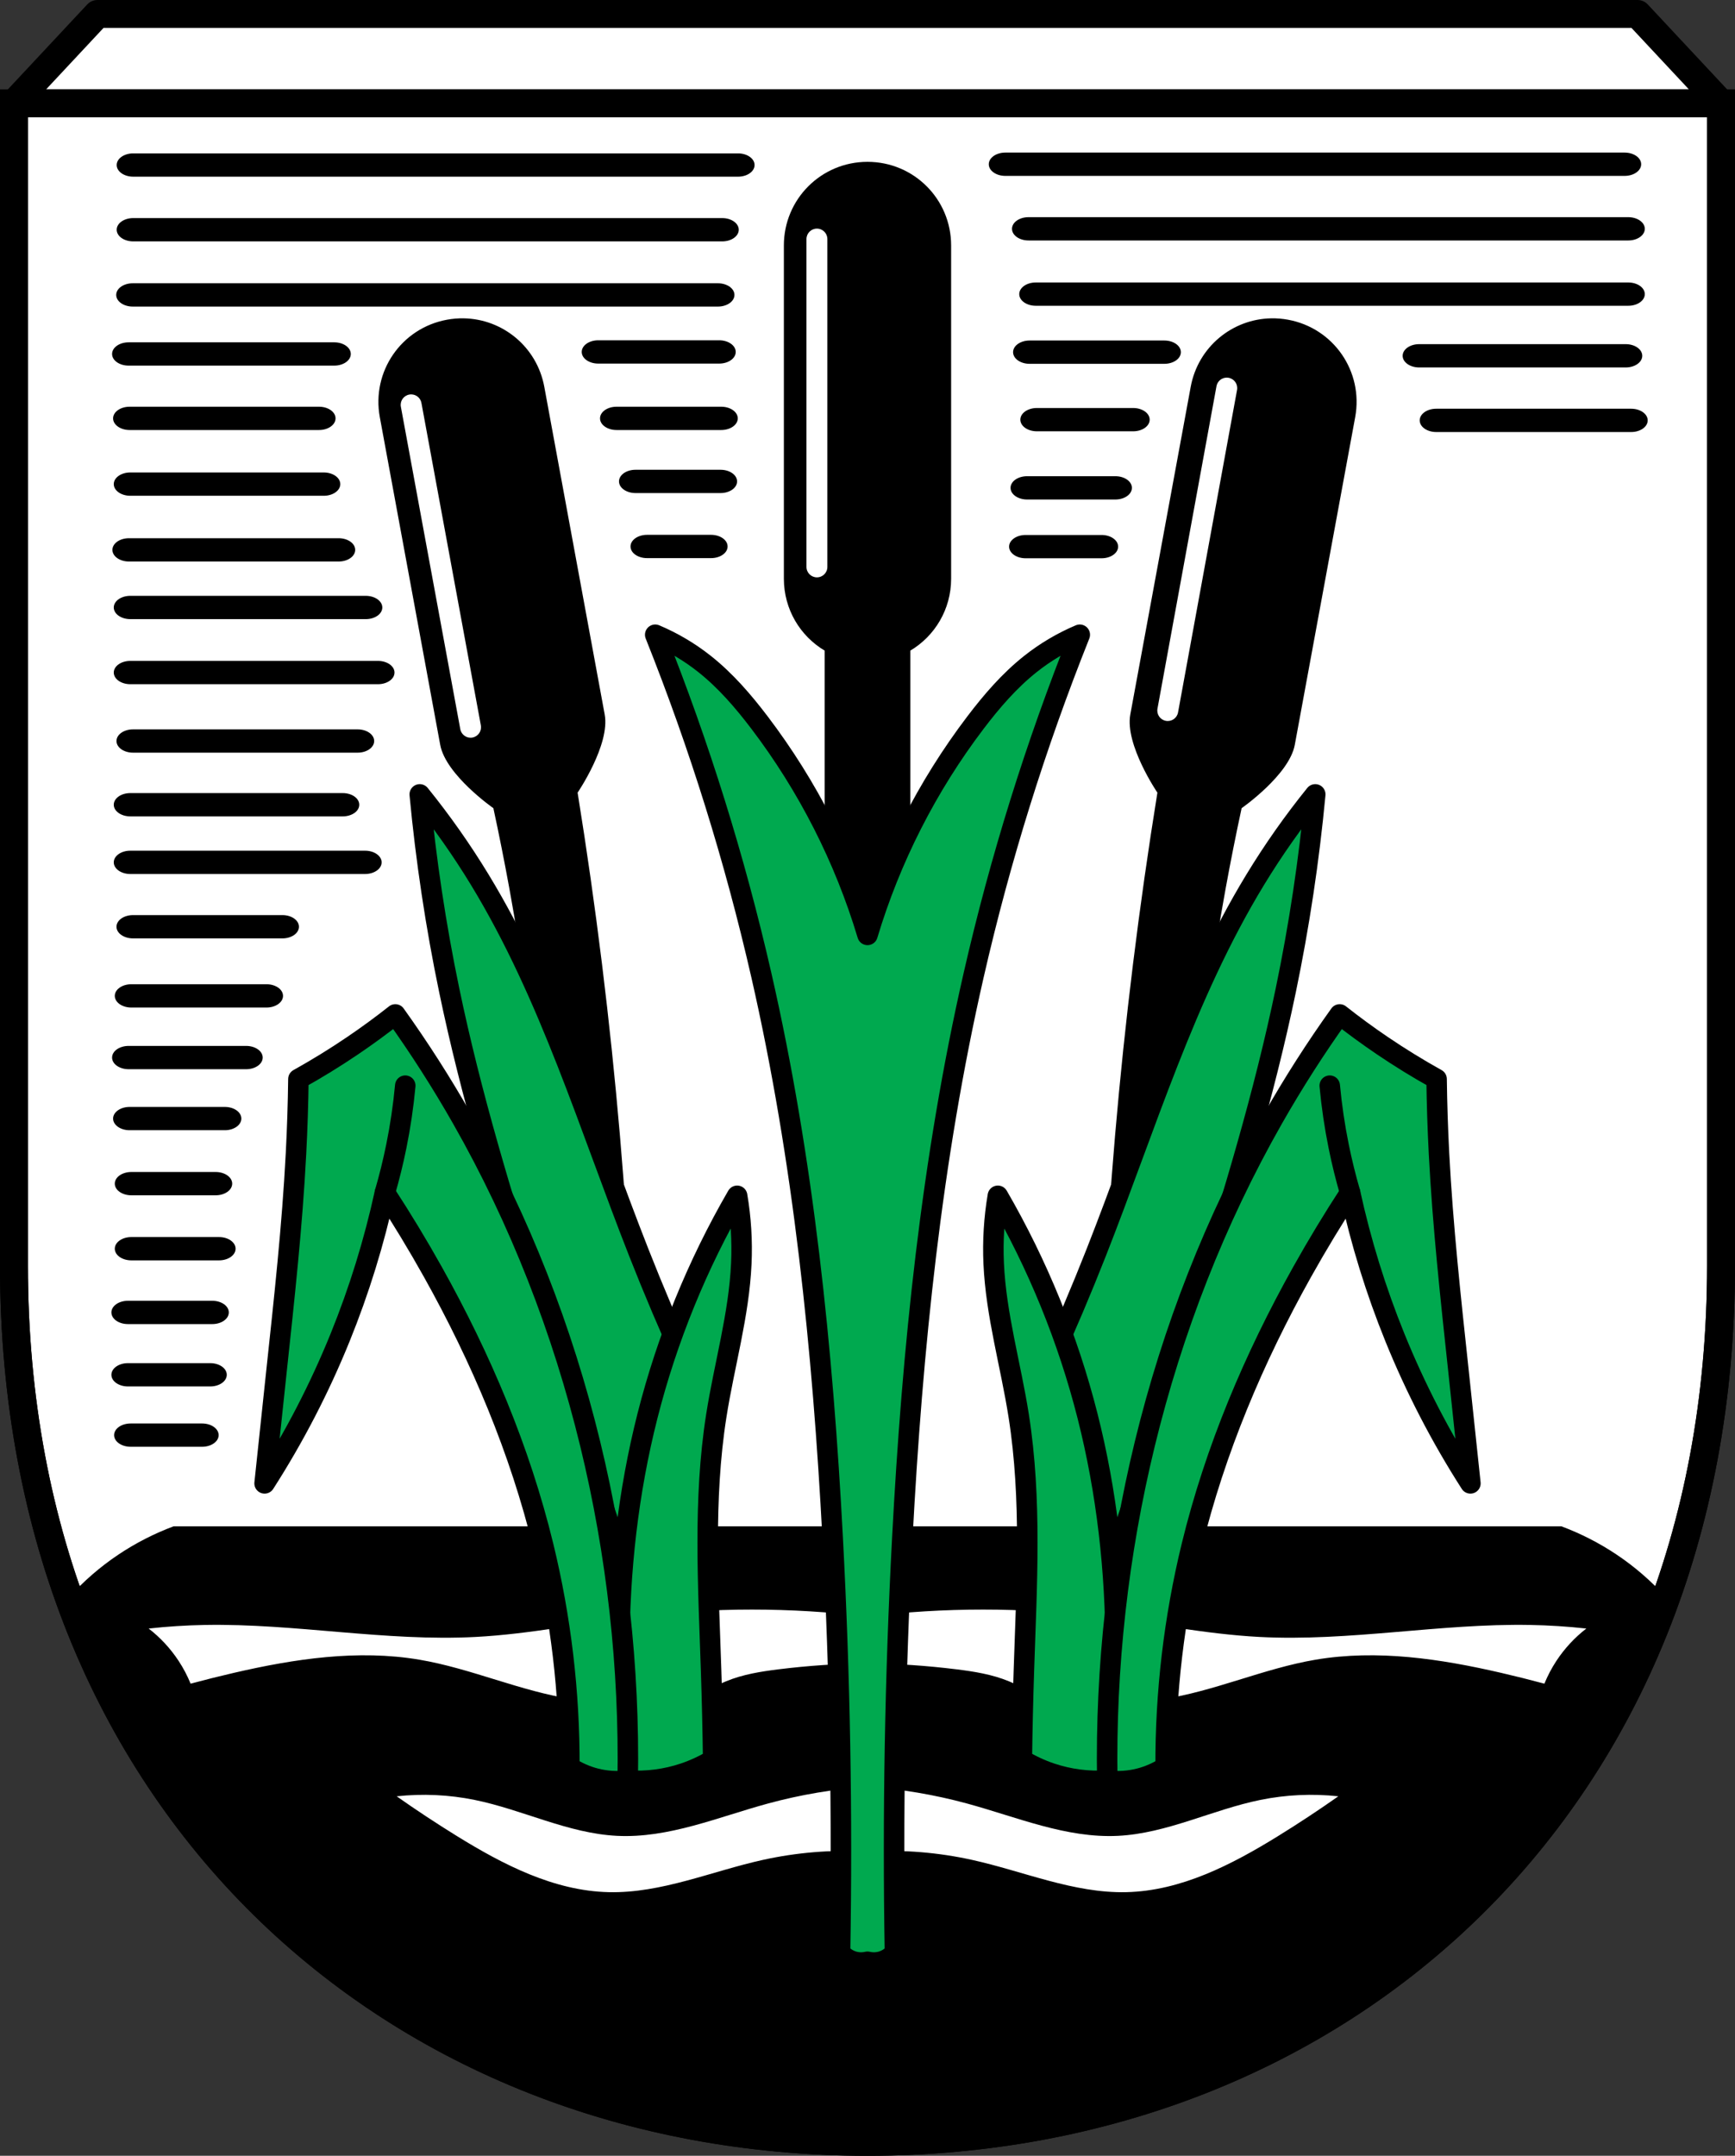
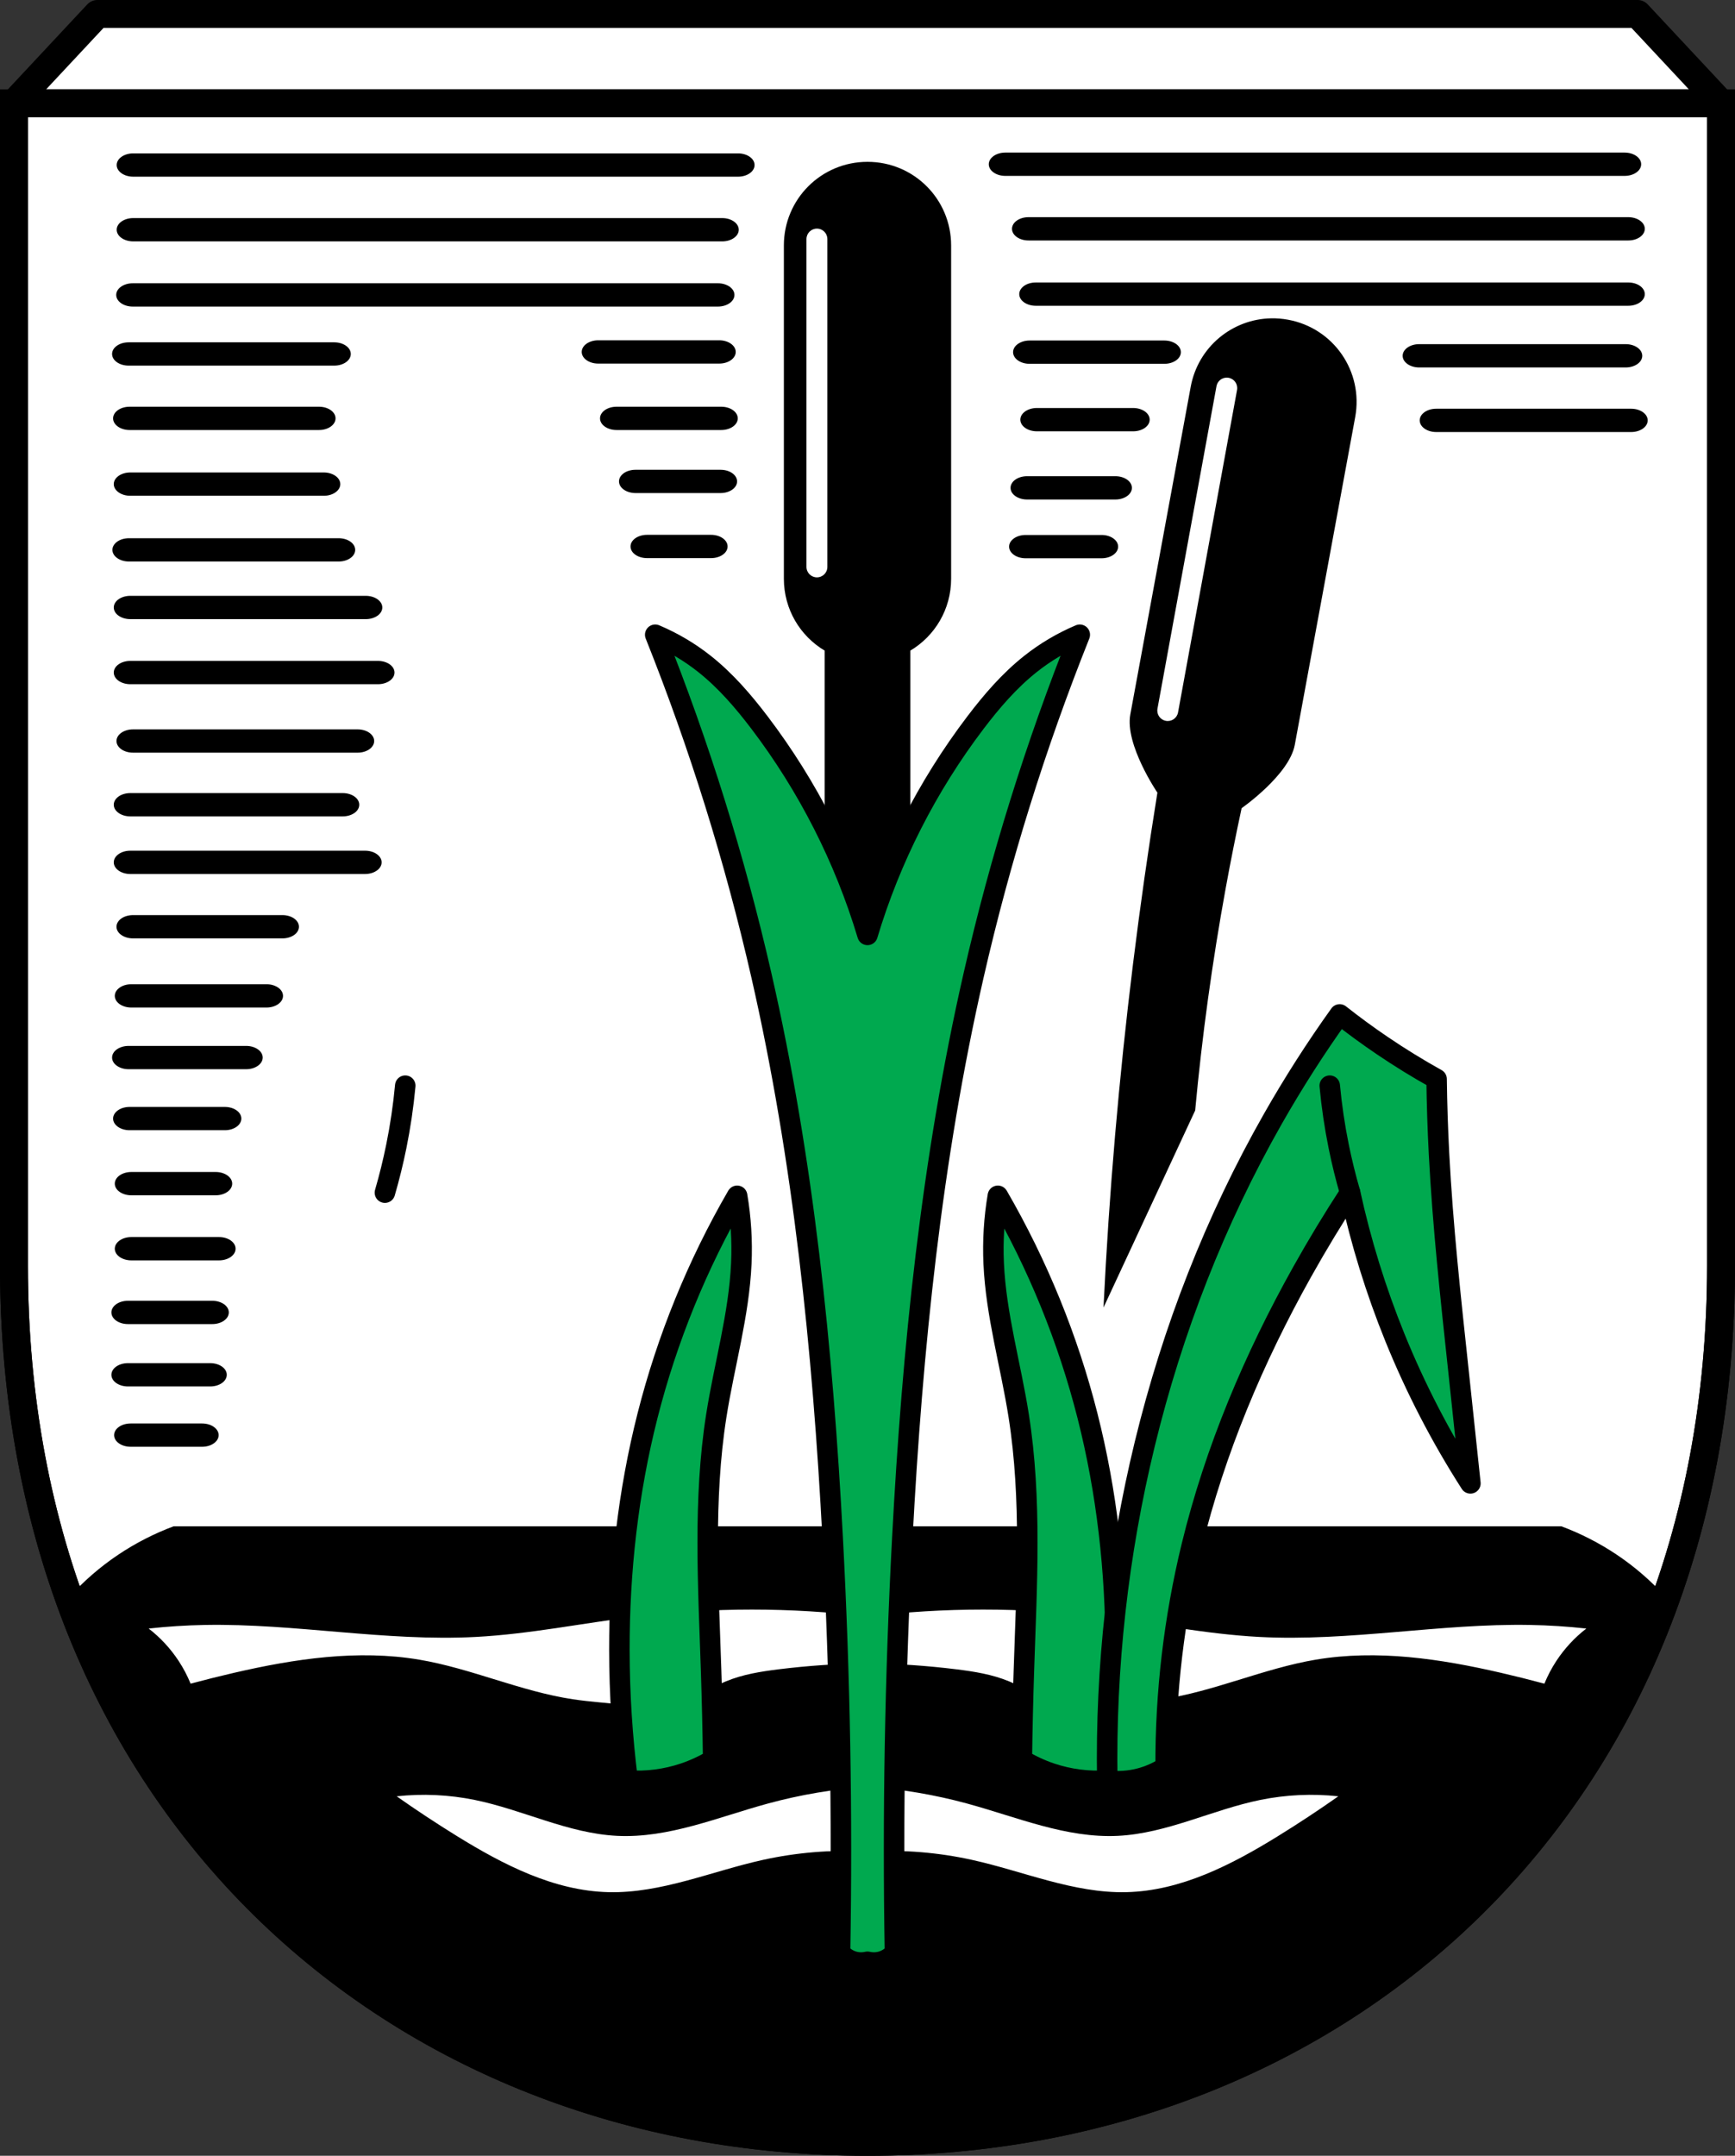
<svg xmlns="http://www.w3.org/2000/svg" xmlns:ns1="http://sodipodi.sourceforge.net/DTD/sodipodi-0.dtd" xmlns:ns2="http://www.inkscape.org/namespaces/inkscape" viewBox="0 0 931.671 1157.396" version="1.1" id="svg1922" ns1:docname="DEU_Kolbermoor_COA.svg" ns2:version="0.92.5 (2060ec1f9f, 2020-04-08)" width="931.671" height="1157.396">
  <rect x="0" y="0" width="931.671" height="1157.396" fill="#333333" stroke="none" />
  <defs id="defs1926">
    <ns2:path-effect effect="spiro" id="path-effect3081" is_visible="true" />
    <ns2:path-effect effect="spiro" id="path-effect3077" is_visible="true" />
    <ns2:path-effect effect="spiro" id="path-effect3073" is_visible="true" />
    <ns2:path-effect effect="spiro" id="path-effect3069" is_visible="true" />
    <ns2:path-effect effect="spiro" id="path-effect3064" is_visible="true" />
    <ns2:path-effect effect="spiro" id="path-effect3032" is_visible="true" />
    <ns2:path-effect effect="spiro" id="path-effect2985" is_visible="true" />
    <ns2:path-effect effect="spiro" id="path-effect2961" is_visible="true" />
    <ns2:path-effect effect="spiro" id="path-effect2922" is_visible="true" />
    <ns2:path-effect effect="spiro" id="path-effect2908" is_visible="true" />
    <ns2:path-effect effect="spiro" id="path-effect2922-5" is_visible="true" />
    <ns2:path-effect effect="spiro" id="path-effect2961-5" is_visible="true" />
    <ns2:path-effect effect="spiro" id="path-effect2985-7" is_visible="true" />
    <ns2:path-effect effect="spiro" id="path-effect3032-8" is_visible="true" />
    <ns2:path-effect effect="spiro" id="path-effect3069-7" is_visible="true" />
    <ns2:path-effect effect="spiro" id="path-effect3073-7" is_visible="true" />
    <ns2:path-effect effect="spiro" id="path-effect3077-3" is_visible="true" />
    <ns2:path-effect effect="spiro" id="path-effect3081-0" is_visible="true" />
  </defs>
  <ns1:namedview pagecolor="#ffffff" bordercolor="#666666" borderopacity="1" objecttolerance="10" gridtolerance="10" guidetolerance="10" ns2:pageopacity="0" ns2:pageshadow="2" ns2:window-width="1920" ns2:window-height="1046" id="namedview1924" showgrid="false" ns2:zoom="0.68515852" ns2:cx="465.83551" ns2:cy="578.69816" ns2:window-x="-11" ns2:window-y="-11" ns2:window-maximized="1" ns2:current-layer="svg1922" ns2:snap-global="false" fit-margin-top="0" fit-margin-left="0" fit-margin-right="0" fit-margin-bottom="0" ns2:snap-midpoints="true" ns2:snap-smooth-nodes="true" showguides="false" />
  <path style="opacity:1;fill:#ffffff;fill-opacity:1;fill-rule:evenodd;stroke:#000000;stroke-width:15;stroke-linecap:round;stroke-linejoin:miter;stroke-miterlimit:4;stroke-dasharray:none;stroke-opacity:1;paint-order:fill markers stroke" d="M 7.5,55.469 V 679.477 c 0,288.313 204.415,470.419 458.334,470.419 253.919,0 458.337,-182.106 458.337,-470.419 V 55.469 Z" id="rect953-8" ns2:connector-curvature="0" ns1:nodetypes="cssscc" />
  <path style="fill:#ffffff;fill-opacity:1;stroke:#000000;stroke-width:15;stroke-linejoin:round;stroke-miterlimit:4;stroke-dasharray:none" ns2:connector-curvature="0" id="path1760" d="M 924.171,55.469 879.346,7.5 H 52.325 L 7.5,55.469 Z" />
  <path ns2:connector-curvature="0" style="opacity:1;fill:#000000;fill-opacity:1;fill-rule:evenodd;stroke:none;stroke-width:1;stroke-linecap:round;stroke-linejoin:round;stroke-miterlimit:4;stroke-dasharray:none;stroke-dashoffset:0;stroke-opacity:1;paint-order:normal" d="m 539.841,81.924 c -4.918,0 -8.879,2.79 -8.879,6.256 0,3.465 3.961,6.256 8.879,6.256 h 332.564 c 4.918,0 8.877,-2.79 8.877,-6.256 0,-3.465 -3.959,-6.256 -8.877,-6.256 z M 71.54,82.348 c -4.918,0 -8.879,2.788 -8.879,6.254 0,3.465 3.961,6.256 8.879,6.256 h 324.775 c 4.918,0 8.877,-2.79 8.877,-6.256 0,-3.465 -3.959,-6.254 -8.877,-6.254 z m 480.766,34.246 c -4.918,0 -8.877,2.79 -8.877,6.256 0,3.465 3.959,6.256 8.877,6.256 H 874.353 c 4.918,0 8.877,-2.79 8.877,-6.256 0,-3.465 -3.959,-6.256 -8.877,-6.256 z m -480.766,0.492 c -4.918,0 -8.879,2.79 -8.879,6.256 0,3.465 3.961,6.256 8.879,6.256 H 387.824 c 4.918,0 8.879,-2.79 8.879,-6.256 0,-3.465 -3.961,-6.256 -8.879,-6.256 z m 484.662,34.568 c -4.918,0 -8.879,2.79 -8.879,6.256 0,3.465 3.961,6.254 8.879,6.254 H 874.353 c 4.918,0 8.877,-2.788 8.877,-6.254 0,-3.465 -3.959,-6.256 -8.877,-6.256 z M 71.282,152.082 c -4.918,0 -8.879,2.79 -8.879,6.256 0,3.465 3.961,6.256 8.879,6.256 h 314.225 c 4.918,0 8.879,-2.79 8.879,-6.256 0,-3.465 -3.961,-6.256 -8.879,-6.256 z m 249.975,30.613 c -4.918,0 -8.879,2.788 -8.879,6.254 0,3.465 3.961,6.256 8.879,6.256 h 64.939 c 4.918,0 8.879,-2.79 8.879,-6.256 0,-3.465 -3.961,-6.254 -8.879,-6.254 z m 231.633,0.123 c -4.918,0 -8.877,2.79 -8.877,6.256 0,3.465 3.959,6.256 8.877,6.256 h 72.344 c 4.918,0 8.877,-2.79 8.877,-6.256 0,-3.465 -3.959,-6.256 -8.877,-6.256 z m -483.826,0.969 c -4.918,0 -8.879,2.788 -8.879,6.254 0,3.465 3.961,6.256 8.879,6.256 h 110.43 c 4.918,0 8.877,-2.79 8.877,-6.256 0,-3.465 -3.959,-6.254 -8.877,-6.254 z m 693.018,0.979 c -4.918,0 -8.877,2.79 -8.877,6.256 0,3.465 3.959,6.256 8.877,6.256 h 110.908 c 4.918,0 8.877,-2.79 8.877,-6.256 0,-3.465 -3.959,-6.256 -8.877,-6.256 z M 69.609,218.359 c -4.918,0 -8.877,2.788 -8.877,6.254 0,3.465 3.959,6.256 8.877,6.256 h 101.695 c 4.918,0 8.879,-2.79 8.879,-6.256 0,-3.465 -3.961,-6.254 -8.879,-6.254 z m 261.473,0 c -4.918,0 -8.877,2.788 -8.877,6.254 0,3.465 3.959,6.256 8.877,6.256 h 56.207 c 4.918,0 8.879,-2.79 8.879,-6.256 0,-3.465 -3.961,-6.254 -8.879,-6.254 z m 225.705,0.688 c -4.918,0 -8.879,2.79 -8.879,6.256 0,3.465 3.961,6.256 8.879,6.256 h 51.695 c 4.918,0 8.879,-2.79 8.879,-6.256 0,-3.465 -3.961,-6.256 -8.879,-6.256 z m 214.449,0.391 c -4.918,0 -8.877,2.788 -8.877,6.254 0,3.465 3.959,6.256 8.877,6.256 H 875.911 c 4.918,0 8.877,-2.79 8.877,-6.256 0,-3.465 -3.959,-6.254 -8.877,-6.254 z m -429.963,32.766 c -4.918,0 -8.879,2.788 -8.879,6.254 0,3.465 3.961,6.256 8.879,6.256 h 45.652 c 4.918,0 8.877,-2.79 8.877,-6.256 0,-3.465 -3.959,-6.254 -8.877,-6.254 z M 69.972,253.658 c -4.918,0 -8.877,2.79 -8.877,6.256 0,3.465 3.959,6.256 8.877,6.256 H 173.853 c 4.918,0 8.877,-2.79 8.877,-6.256 0,-3.465 -3.959,-6.256 -8.877,-6.256 z m 481.555,2.008 c -4.918,0 -8.877,2.788 -8.877,6.254 0,3.465 3.959,6.256 8.877,6.256 h 47.412 c 4.918,0 8.877,-2.79 8.877,-6.256 0,-3.465 -3.959,-6.254 -8.877,-6.254 z m -204.068,31.473 c -4.918,0 -8.877,2.79 -8.877,6.256 0,3.465 3.959,6.254 8.877,6.254 h 34.371 c 4.918,0 8.879,-2.788 8.879,-6.254 0,-3.465 -3.961,-6.256 -8.879,-6.256 z m 203.289,0.08 c -4.918,0 -8.877,2.79 -8.877,6.256 0,3.465 3.959,6.256 8.877,6.256 h 40.789 c 4.918,0 8.877,-2.79 8.877,-6.256 0,-3.465 -3.959,-6.256 -8.877,-6.256 z m -481.502,1.74 c -4.918,0 -8.879,2.788 -8.879,6.254 0,3.465 3.961,6.256 8.879,6.256 h 112.613 c 4.918,0 8.877,-2.79 8.877,-6.256 0,-3.465 -3.959,-6.254 -8.877,-6.254 z m 0.727,30.932 c -4.918,0 -8.877,2.79 -8.877,6.256 0,3.465 3.959,6.256 8.877,6.256 H 196.415 c 4.918,0 8.877,-2.79 8.877,-6.256 0,-3.465 -3.959,-6.256 -8.877,-6.256 z m 0,34.936 c -4.918,0 -8.877,2.79 -8.877,6.256 0,3.465 3.959,6.256 8.877,6.256 h 132.994 c 4.918,0 8.877,-2.79 8.877,-6.256 0,-3.465 -3.959,-6.256 -8.877,-6.256 z m 1.457,36.756 c -4.918,0 -8.879,2.79 -8.879,6.256 0,3.465 3.961,6.256 8.879,6.256 h 120.619 c 4.918,0 8.877,-2.79 8.877,-6.256 0,-3.465 -3.959,-6.256 -8.877,-6.256 z m -1.457,34.209 c -4.918,0 -8.877,2.788 -8.877,6.254 0,3.465 3.959,6.256 8.877,6.256 h 114.07 c 4.918,0 8.877,-2.79 8.877,-6.256 0,-3.465 -3.959,-6.254 -8.877,-6.254 z m 0,30.932 c -4.918,0 -8.877,2.79 -8.877,6.256 0,3.465 3.959,6.256 8.877,6.256 h 126.08 c 4.918,0 8.877,-2.79 8.877,-6.256 0,-3.465 -3.959,-6.256 -8.877,-6.256 z m 1.457,34.572 c -4.918,0 -8.879,2.79 -8.879,6.256 0,3.465 3.961,6.256 8.879,6.256 h 80.225 c 4.918,0 8.877,-2.79 8.877,-6.256 0,-3.465 -3.959,-6.256 -8.877,-6.256 z m -0.91,37.119 c -4.918,0 -8.877,2.79 -8.877,6.256 0,3.465 3.959,6.256 8.877,6.256 h 72.582 c 4.918,0 8.879,-2.79 8.879,-6.256 0,-3.465 -3.961,-6.256 -8.879,-6.256 z m -1.455,33.117 c -4.918,0 -8.879,2.79 -8.879,6.256 0,3.465 3.961,6.254 8.879,6.254 h 63.121 c 4.918,0 8.877,-2.788 8.877,-6.254 0,-3.465 -3.959,-6.256 -8.877,-6.256 z m 0.545,32.752 c -4.918,0 -8.877,2.79 -8.877,6.256 0,3.465 3.959,6.254 8.877,6.254 h 51.111 c 4.918,0 8.879,-2.788 8.879,-6.254 0,-3.465 -3.961,-6.256 -8.879,-6.256 z m 0.91,34.936 c -4.918,0 -8.879,2.79 -8.879,6.256 0,3.465 3.961,6.256 8.879,6.256 h 45.289 c 4.918,0 8.877,-2.79 8.877,-6.256 0,-3.465 -3.959,-6.256 -8.877,-6.256 z m 0,34.936 c -4.918,0 -8.877,2.79 -8.877,6.256 0,3.465 3.959,6.256 8.877,6.256 h 47.109 c 4.918,0 8.877,-2.79 8.877,-6.256 0,-3.465 -3.959,-6.256 -8.877,-6.256 z m -1.82,34.209 c -4.918,0 -8.877,2.79 -8.877,6.256 0,3.465 3.959,6.254 8.877,6.254 h 45.289 c 4.918,0 8.879,-2.788 8.879,-6.254 0,-3.465 -3.961,-6.256 -8.879,-6.256 z m 0,33.48 c -4.918,0 -8.877,2.79 -8.877,6.256 0,3.465 3.959,6.254 8.877,6.254 h 44.197 c 4.918,0 8.879,-2.788 8.879,-6.254 0,-3.465 -3.961,-6.256 -8.879,-6.256 z m 1.457,32.389 c -4.918,0 -8.879,2.788 -8.879,6.254 0,3.465 3.961,6.256 8.879,6.256 h 38.373 c 4.918,0 8.879,-2.79 8.879,-6.256 0,-3.465 -3.961,-6.254 -8.879,-6.254 z" id="rect2548-0" />
  <path style="fill:#000000;stroke:none;stroke-width:1px;stroke-linecap:butt;stroke-linejoin:miter;stroke-opacity:1" d="m 93.202,819.453 c -10.412,3.884 -20.369,8.985 -29.605,15.164 -9.777,6.541 -18.725,14.307 -26.613,23.033 59.73,167.338 204.299,272.911 378.822,289.838 l 50.027,2.408 h 0.002 l 50.023,-2.408 c 174.526,-16.926 319.099,-122.499 378.83,-289.84 -7.887,-8.726 -16.837,-16.491 -26.613,-23.031 -9.236,-6.179 -19.194,-11.28 -29.605,-15.164 H 465.835 Z M 403.752,864.146 c 20.744,0 41.489,1.25 62.082,3.75 41.186,-5 82.976,-5 124.162,0 28.765,3.492 57.271,9.414 86.207,10.938 48.478,2.552 96.855,-7.297 145.393,-6.434 10.101,0.18 20.196,0.824 30.238,1.93 -6.273,4.847 -11.733,10.745 -16.084,17.371 -2.531,3.855 -4.689,7.954 -6.434,12.223 -7.685,-2.066 -15.407,-3.998 -23.16,-5.791 -32.683,-7.559 -66.642,-12.68 -99.717,-7.076 -27.973,4.74 -54.293,16.989 -82.346,21.23 -9.601,1.452 -19.322,1.951 -28.949,3.217 -6.625,0.871 -13.312,2.109 -19.943,1.287 -6.038,-0.748 -11.741,-3.174 -17.162,-5.938 -5.421,-2.763 -10.666,-5.896 -16.291,-8.217 -8.973,-3.702 -18.673,-5.245 -28.307,-6.434 -15.793,-1.949 -31.695,-3.023 -47.607,-3.217 -15.912,0.193 -31.814,1.268 -47.607,3.217 -9.633,1.189 -19.334,2.732 -28.307,6.434 -5.625,2.32 -10.87,5.453 -16.291,8.217 -5.421,2.763 -11.124,5.19 -17.162,5.938 -6.631,0.821 -13.318,-0.416 -19.943,-1.287 -9.627,-1.266 -19.348,-1.765 -28.949,-3.217 -28.053,-4.241 -54.373,-16.491 -82.346,-21.23 -33.074,-5.604 -67.034,-0.483 -99.717,7.076 -7.753,1.793 -15.475,3.725 -23.16,5.791 -1.744,-4.269 -3.902,-8.368 -6.434,-12.223 -4.351,-6.626 -9.809,-12.524 -16.082,-17.371 10.042,-1.106 20.135,-1.75 30.236,-1.93 48.537,-0.864 96.915,8.986 145.393,6.434 28.936,-1.523 57.442,-7.446 86.207,-10.938 20.593,-2.5 41.336,-3.75 62.08,-3.75 z M 465.835,959.25 c 18.037,1.243 35.952,4.264 53.398,9.006 26.804,7.286 53.315,18.733 81.059,17.371 26.35,-1.294 50.703,-14.047 76.557,-19.301 13.729,-2.79 27.891,-3.443 41.818,-1.93 -10.51,7.392 -21.239,14.473 -32.168,21.23 -25.003,15.46 -52.314,29.572 -81.703,30.236 -28.357,0.641 -55.289,-11.272 -82.99,-17.369 -17.916,-3.943 -36.362,-5.463 -54.682,-4.504 z m 0,0 -1.287,34.74 c -18.32,-0.959 -36.766,0.561 -54.682,4.504 -27.701,6.097 -54.632,18.01 -82.988,17.369 -29.389,-0.664 -56.702,-14.777 -81.705,-30.236 -10.929,-6.757 -21.658,-13.838 -32.168,-21.23 13.927,-1.513 28.09,-0.86 41.818,1.93 25.853,5.253 50.207,18.007 76.557,19.301 27.743,1.362 54.256,-10.086 81.061,-17.371 17.446,-4.742 35.358,-7.763 53.395,-9.006 z" id="path2920" ns2:connector-curvature="0" />
  <path style="opacity:1;fill:none;fill-opacity:1;fill-rule:evenodd;stroke:#000000;stroke-width:15;stroke-linecap:round;stroke-linejoin:round;stroke-miterlimit:4;stroke-dasharray:none;stroke-opacity:1;paint-order:fill markers stroke" d="m 7.5,55.469 v 624.008 c 0,288.313 204.415,470.419 458.334,470.419 253.919,0 458.337,-182.106 458.337,-470.419 V 55.469 Z" id="rect953" ns2:connector-curvature="0" ns1:nodetypes="cssscc" />
  <path ns2:connector-curvature="0" style="opacity:1;fill:#000000;fill-opacity:1;fill-rule:evenodd;stroke:none;stroke-width:1;stroke-linecap:round;stroke-linejoin:round;stroke-miterlimit:4;stroke-dasharray:none;stroke-dashoffset:0;stroke-opacity:1;paint-order:normal" d="m 465.836,86.887 c -24.878,0 -44.908,20.028 -44.908,44.906 v 178.9 c 0,16.46 8.772,30.791 21.91,38.609 v 185.199 h 45.994 V 349.303 c 13.138,-7.818 21.91,-22.15 21.91,-38.609 V 131.793 c 0,-24.878 -20.028,-44.906 -44.906,-44.906 z m -27.162,35.852 c 3.11,0 5.613,2.504 5.613,5.613 v 176.004 c 0,3.11 -2.504,5.613 -5.613,5.613 -3.11,0 -5.613,-2.504 -5.613,-5.613 V 128.352 c 0,-3.11 2.504,-5.613 5.613,-5.613 z" id="rect3007-4" />
  <path style="fill:#00a94f;stroke:#000000;stroke-width:11;stroke-linecap:butt;stroke-linejoin:round;stroke-miterlimit:4;stroke-dasharray:none;stroke-opacity:1;fill-opacity:1" d="m 351.842,340.777 c 23.696,59.328 42.771,120.5 56.996,182.781 22.673,99.266 32.969,200.988 38.326,302.67 3.897,73.954 5.207,148.043 3.93,222.088 2.002,2.424 4.805,4.176 7.861,4.914 2.25,0.543 4.629,0.543 6.879,0 2.25,0.543 4.629,0.543 6.879,0 3.056,-0.738 5.861,-2.49 7.863,-4.914 -1.277,-74.045 0.033,-148.134 3.93,-222.088 5.357,-101.681 15.653,-203.404 38.326,-302.67 14.225,-62.281 33.3,-123.453 56.996,-182.781 -9.502,4.006 -18.456,9.311 -26.533,15.723 -11.284,8.956 -20.765,19.976 -29.48,31.447 -25.928,34.127 -45.67,72.939 -57.98,113.992 C 453.524,460.886 433.784,422.074 407.856,387.947 399.141,376.476 389.659,365.456 378.376,356.5 c -8.077,-6.411 -17.031,-11.716 -26.533,-15.723 z" id="path3030" ns2:connector-curvature="0" />
-   <path style="opacity:1;fill:#000000;fill-opacity:1;fill-rule:evenodd;stroke:none;stroke-width:1;stroke-linecap:round;stroke-linejoin:round;stroke-miterlimit:4;stroke-dasharray:none;stroke-dashoffset:0;stroke-opacity:1;paint-order:normal" d="m 249.063,170.904 c -2.988,-0.055 -6.03,0.188 -9.088,0.752 -24.466,4.51 -40.532,27.837 -36.021,52.303 l 32.434,175.936 c 2.984,16.187 28.547,33.998 28.547,33.998 3.078,14.268 5.928,28.585 8.549,42.943 7.214,39.523 12.69,79.364 16.406,119.367 l 49.217,105.789 c -2.996,-61.643 -8.281,-123.173 -15.84,-184.424 -3.795,-30.749 -8.164,-61.427 -13.102,-92.014 0,0 17.533,-25.755 14.549,-41.941 l -32.434,-175.938 c -3.946,-21.408 -22.3,-36.384 -43.217,-36.771 z m -28.164,40.84 c 2.615,0.049 4.909,1.92 5.402,4.596 l 31.908,173.088 c 0.564,3.058 -1.444,5.973 -4.502,6.537 -3.058,0.564 -5.973,-1.444 -6.537,-4.502 L 215.26,218.375 c -0.564,-3.058 1.446,-5.973 4.504,-6.537 0.382,-0.07 0.761,-0.101 1.135,-0.094 z" id="rect3007" ns2:connector-curvature="0" />
-   <path style="fill:#00a94f;stroke:#000000;stroke-width:11;stroke-linecap:butt;stroke-linejoin:round;stroke-miterlimit:4;stroke-dasharray:none;stroke-opacity:1;fill-opacity:1" d="m -755.235,426.487 c 3.326,35.332 8.617,70.479 15.84,105.224 11.674,56.151 28.362,111.127 45.823,165.756 17.321,54.19 35.427,108.13 54.309,161.796 l 27.155,-126.721 c -9.007,-19.762 -17.497,-39.76 -25.457,-59.966 -26.644,-67.628 -47.64,-138.169 -85.424,-200.265 -9.716,-15.967 -20.496,-31.287 -32.246,-45.823 z" id="path3067" ns2:connector-curvature="0" ns2:path-effect="#path-effect3069" ns2:original-d="m -755.23497,426.48731 c 0,0 8.4612,70.53 15.84013,105.22375 11.92543,56.07017 29.05914,110.9374 45.82325,165.75569 16.63682,54.40206 54.30903,161.79566 54.30903,161.79566 l 27.15451,-126.72108 c 0,0 -16.95443,-39.98476 -25.45735,-59.96622 -28.41728,-66.77924 -50.10882,-136.86206 -85.42359,-200.26455 -9.08842,-16.31693 -32.24598,-45.82325 -32.24598,-45.82325 z" ns1:nodetypes="caaccaac" transform="translate(980.631)" />
  <path style="fill:#00a94f;stroke:#000000;stroke-width:11;stroke-linecap:butt;stroke-linejoin:round;stroke-miterlimit:4;stroke-dasharray:none;stroke-opacity:1;fill-opacity:1" d="m -584.794,641.994 c -21.384,36.889 -37.631,76.751 -48.127,118.078 -10.433,41.079 -15.179,83.53 -15.11,125.913 0.038,23.38 1.535,46.757 4.477,69.951 10.2,0.68 20.53,-0.66 30.219,-3.917 5.469,-1.839 10.735,-4.284 15.669,-7.275 -0.214,-16.045 -0.587,-32.089 -1.119,-48.127 -1.511,-45.575 -4.284,-91.498 2.798,-136.545 4.29,-27.29 12.181,-54.107 13.431,-81.703 0.551,-12.158 -0.201,-24.376 -2.238,-36.375 z" id="path3071" ns2:connector-curvature="0" ns2:path-effect="#path-effect3073" ns2:original-d="m -584.79413,641.99407 c 0,0 -37.47831,76.93046 -48.1266,118.07805 -10.5904,40.92388 -13.93627,83.65691 -15.10951,125.91261 -0.64848,23.35585 4.47689,69.95145 4.47689,69.95145 0,0 20.46235,-1.09278 30.21903,-3.91728 5.53141,-1.60131 15.66913,-7.27495 15.66913,-7.27495 0,0 -1.09706,-32.08008 -1.11923,-48.1266 -0.0629,-45.52459 -1.37105,-91.2119 2.79806,-136.54523 2.52758,-27.48396 12.03106,-54.13886 13.43068,-81.70329 0.61603,-12.13223 -2.23845,-36.37476 -2.23845,-36.37476 z" ns1:nodetypes="caacacaaac" transform="translate(980.631)" />
-   <path style="fill:#00a94f;stroke:#000000;stroke-width:11;stroke-linecap:butt;stroke-linejoin:round;stroke-miterlimit:4;stroke-dasharray:none;stroke-opacity:1;fill-opacity:1" d="m -643.553,955.936 c 1.013,-60.781 -5.775,-121.688 -20.146,-180.755 -14.837,-60.983 -37.787,-120.053 -68.832,-174.599 -10.96,-19.256 -22.92,-37.944 -35.815,-55.961 -7.441,5.872 -15.096,11.473 -22.944,16.788 -9.433,6.389 -19.145,12.366 -29.1,17.908 -0.171,13.36 -0.604,26.718 -1.299,40.061 -2.029,38.985 -6.287,77.815 -10.453,116.63 -2.16,20.126 -4.296,40.255 -6.407,60.387 15.889,-24.774 29.48,-51.021 40.544,-78.294 10.215,-25.181 18.275,-51.236 24.063,-77.786 9.063,13.877 17.65,28.065 25.742,42.53 25.903,46.304 46.764,95.628 59.319,147.178 9.446,38.784 14.155,78.72 13.99,118.638 4.286,2.797 9.033,4.885 13.99,6.156 5.646,1.447 11.563,1.828 17.348,1.119 z" id="path3075" ns2:connector-curvature="0" ns2:path-effect="#path-effect3077" ns2:original-d="m -643.55335,955.93618 c 0,0 -5.67135,-121.76037 -20.14601,-180.75454 -14.90716,-60.75691 -40.36534,-118.89191 -68.83223,-174.59883 -10.07775,-19.72118 -35.81514,-55.96116 -35.81514,-55.96116 0,0 -15.07829,11.50269 -22.94408,16.78835 -9.45336,6.35248 -29.0998,17.90757 -29.0998,17.90757 0,0 -0.48574,26.72512 -1.29888,40.06106 -2.37556,38.9602 -6.65146,77.78319 -10.45297,116.63019 -1.97143,20.14567 -6.40736,60.38672 -6.40736,60.38672 0,0 29.39955,-51.09939 40.54367,-78.29429 10.29145,-25.11414 24.0633,-77.78601 24.0633,-77.78601 0,0 18.33036,27.70899 25.74213,42.53048 23.65758,47.30858 46.2196,95.93146 59.31883,147.17785 9.86141,38.57949 13.99029,118.63766 13.99029,118.63766 0,0 9.04078,4.9473 13.99029,6.15573 5.62932,1.37441 17.34796,1.11922 17.34796,1.11922 z" ns1:nodetypes="csacacaacacaacac" transform="translate(980.631)" />
  <path style="fill:none;stroke:#000000;stroke-width:11;stroke-linecap:round;stroke-linejoin:miter;stroke-miterlimit:4;stroke-dasharray:none;stroke-opacity:1" d="m -773.943,640.315 c 2.386,-8.202 4.431,-16.503 6.127,-24.875 2.181,-10.761 3.785,-21.639 4.806,-32.571" id="path3079" ns2:connector-curvature="0" ns2:path-effect="#path-effect3081" ns2:original-d="m -773.94285,640.31524 c 2.04342,-8.29265 4.48098,-16.49564 6.12727,-24.87494 2.11571,-10.76858 3.20468,-21.71484 4.80552,-32.57076" ns1:nodetypes="cac" transform="translate(980.631)" />
  <path style="opacity:1;fill:#000000;fill-opacity:1;fill-rule:evenodd;stroke:none;stroke-width:1;stroke-linecap:round;stroke-linejoin:round;stroke-miterlimit:4;stroke-dasharray:none;stroke-dashoffset:0;stroke-opacity:1;paint-order:normal" d="M 682.607 170.904 C 661.691 171.292 643.337 186.268 639.391 207.676 L 606.957 383.613 C 603.973 399.8 621.506 425.555 621.506 425.555 C 616.568 456.141 612.199 486.819 608.404 517.568 C 600.845 578.819 595.561 640.35 592.564 701.992 L 641.781 596.203 C 645.498 556.199 650.974 516.359 658.188 476.836 C 660.808 462.477 663.658 448.16 666.736 433.893 C 666.736 433.893 692.299 416.081 695.283 399.895 L 727.717 223.959 C 732.227 199.493 716.161 176.167 691.695 171.656 C 688.637 171.092 685.596 170.849 682.607 170.904 z M 658.631 202.74 C 659.004 202.733 659.385 202.762 659.768 202.832 C 662.827 203.392 664.837 206.306 664.277 209.365 L 632.59 382.492 C 632.03 385.551 629.116 387.564 626.057 387.004 C 622.998 386.444 620.987 383.53 621.547 380.471 L 653.234 207.344 C 653.724 204.667 656.016 202.792 658.631 202.74 z " id="rect3007-8" />
-   <path style="fill:#00a94f;stroke:#000000;stroke-width:11;stroke-linecap:butt;stroke-linejoin:round;stroke-miterlimit:4;stroke-dasharray:none;stroke-opacity:1;fill-opacity:1" d="m -755.235,426.487 c 3.326,35.332 8.617,70.479 15.84,105.224 11.674,56.151 28.362,111.127 45.823,165.756 17.321,54.19 35.427,108.13 54.309,161.796 l 27.155,-126.721 c -9.007,-19.762 -17.497,-39.76 -25.457,-59.966 -26.644,-67.628 -47.64,-138.169 -85.424,-200.265 -9.716,-15.967 -20.496,-31.287 -32.246,-45.823 z" id="path3067-7" ns2:connector-curvature="0" ns2:path-effect="#path-effect3069-7" ns2:original-d="m -755.23497,426.48731 c 0,0 8.4612,70.53 15.84013,105.22375 11.92543,56.07017 29.05914,110.9374 45.82325,165.75569 16.63682,54.40206 54.30903,161.79566 54.30903,161.79566 l 27.15451,-126.72108 c 0,0 -16.95443,-39.98476 -25.45735,-59.96622 -28.41728,-66.77924 -50.10882,-136.86206 -85.42359,-200.26455 -9.08842,-16.31693 -32.24598,-45.82325 -32.24598,-45.82325 z" ns1:nodetypes="caaccaac" transform="matrix(-1,0,0,1,-48.96,-6.8487952e-6)" />
  <path style="fill:#00a94f;stroke:#000000;stroke-width:11;stroke-linecap:butt;stroke-linejoin:round;stroke-miterlimit:4;stroke-dasharray:none;stroke-opacity:1;fill-opacity:1" d="m -584.794,641.994 c -21.384,36.889 -37.631,76.751 -48.127,118.078 -10.433,41.079 -15.179,83.53 -15.11,125.913 0.038,23.38 1.535,46.757 4.477,69.951 10.2,0.68 20.53,-0.66 30.219,-3.917 5.469,-1.839 10.735,-4.284 15.669,-7.275 -0.214,-16.045 -0.587,-32.089 -1.119,-48.127 -1.511,-45.575 -4.284,-91.498 2.798,-136.545 4.29,-27.29 12.181,-54.107 13.431,-81.703 0.551,-12.158 -0.201,-24.376 -2.238,-36.375 z" id="path3071-6" ns2:connector-curvature="0" ns2:path-effect="#path-effect3073-7" ns2:original-d="m -584.79413,641.99407 c 0,0 -37.47831,76.93046 -48.1266,118.07805 -10.5904,40.92388 -13.93627,83.65691 -15.10951,125.91261 -0.64848,23.35585 4.47689,69.95145 4.47689,69.95145 0,0 20.46235,-1.09278 30.21903,-3.91728 5.53141,-1.60131 15.66913,-7.27495 15.66913,-7.27495 0,0 -1.09706,-32.08008 -1.11923,-48.1266 -0.0629,-45.52459 -1.37105,-91.2119 2.79806,-136.54523 2.52758,-27.48396 12.03106,-54.13886 13.43068,-81.70329 0.61603,-12.13223 -2.23845,-36.37476 -2.23845,-36.37476 z" ns1:nodetypes="caacacaaac" transform="matrix(-1,0,0,1,-48.96,-6.8487952e-6)" />
  <path style="fill:#00a94f;stroke:#000000;stroke-width:11;stroke-linecap:butt;stroke-linejoin:round;stroke-miterlimit:4;stroke-dasharray:none;stroke-opacity:1;fill-opacity:1" d="m -643.553,955.936 c 1.013,-60.781 -5.775,-121.688 -20.146,-180.755 -14.837,-60.983 -37.787,-120.053 -68.832,-174.599 -10.96,-19.256 -22.92,-37.944 -35.815,-55.961 -7.441,5.872 -15.096,11.473 -22.944,16.788 -9.433,6.389 -19.145,12.366 -29.1,17.908 -0.171,13.36 -0.604,26.718 -1.299,40.061 -2.029,38.985 -6.287,77.815 -10.453,116.63 -2.16,20.126 -4.296,40.255 -6.407,60.387 15.889,-24.774 29.48,-51.021 40.544,-78.294 10.215,-25.181 18.275,-51.236 24.063,-77.786 9.063,13.877 17.65,28.065 25.742,42.53 25.903,46.304 46.764,95.628 59.319,147.178 9.446,38.784 14.155,78.72 13.99,118.638 4.286,2.797 9.033,4.885 13.99,6.156 5.646,1.447 11.563,1.828 17.348,1.119 z" id="path3075-2" ns2:connector-curvature="0" ns2:path-effect="#path-effect3077-3" ns2:original-d="m -643.55335,955.93618 c 0,0 -5.67135,-121.76037 -20.14601,-180.75454 -14.90716,-60.75691 -40.36534,-118.89191 -68.83223,-174.59883 -10.07775,-19.72118 -35.81514,-55.96116 -35.81514,-55.96116 0,0 -15.07829,11.50269 -22.94408,16.78835 -9.45336,6.35248 -29.0998,17.90757 -29.0998,17.90757 0,0 -0.48574,26.72512 -1.29888,40.06106 -2.37556,38.9602 -6.65146,77.78319 -10.45297,116.63019 -1.97143,20.14567 -6.40736,60.38672 -6.40736,60.38672 0,0 29.39955,-51.09939 40.54367,-78.29429 10.29145,-25.11414 24.0633,-77.78601 24.0633,-77.78601 0,0 18.33036,27.70899 25.74213,42.53048 23.65758,47.30858 46.2196,95.93146 59.31883,147.17785 9.86141,38.57949 13.99029,118.63766 13.99029,118.63766 0,0 9.04078,4.9473 13.99029,6.15573 5.62932,1.37441 17.34796,1.11922 17.34796,1.11922 z" ns1:nodetypes="csacacaacacaacac" transform="matrix(-1,0,0,1,-48.96,-6.8487952e-6)" />
  <path style="fill:none;stroke:#000000;stroke-width:11;stroke-linecap:round;stroke-linejoin:miter;stroke-miterlimit:4;stroke-dasharray:none;stroke-opacity:1" d="m -773.943,640.315 c 2.386,-8.202 4.431,-16.503 6.127,-24.875 2.181,-10.761 3.785,-21.639 4.806,-32.571" id="path3079-3" ns2:connector-curvature="0" ns2:path-effect="#path-effect3081-0" ns2:original-d="m -773.94285,640.31524 c 2.04342,-8.29265 4.48098,-16.49564 6.12727,-24.87494 2.11571,-10.76858 3.20468,-21.71484 4.80552,-32.57076" ns1:nodetypes="cac" transform="matrix(-1,0,0,1,-48.96,-6.8487952e-6)" />
</svg>